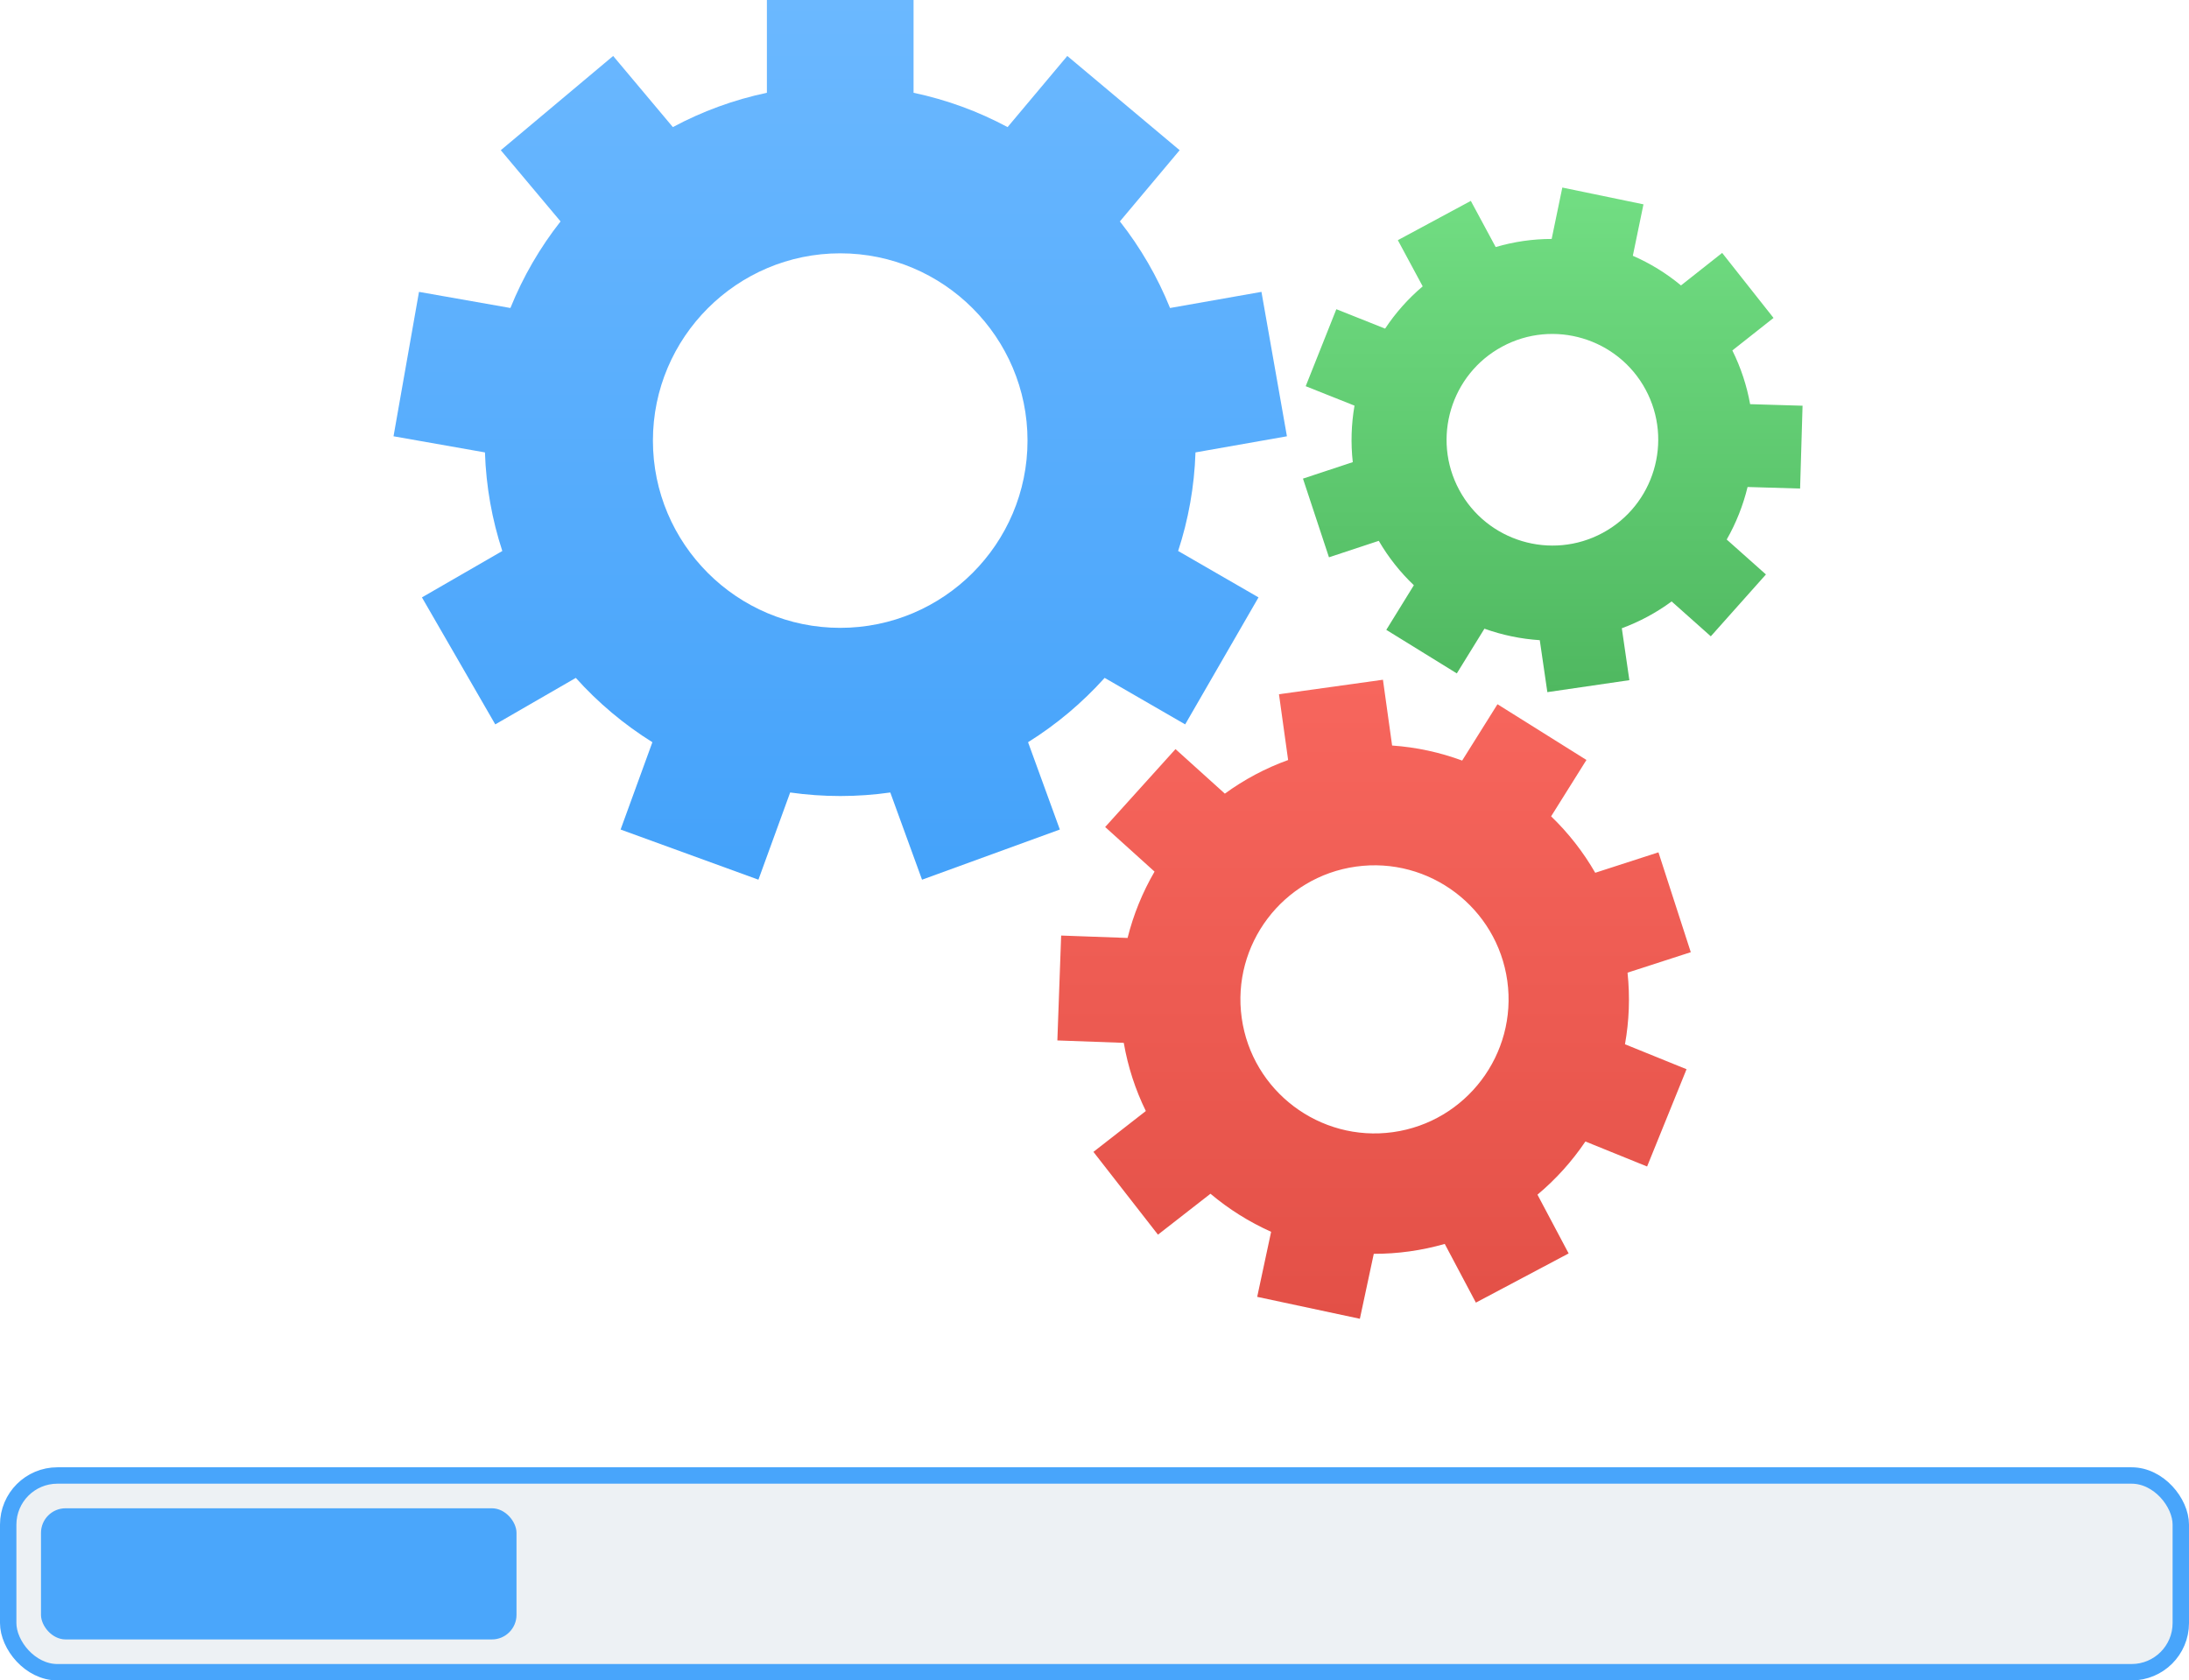
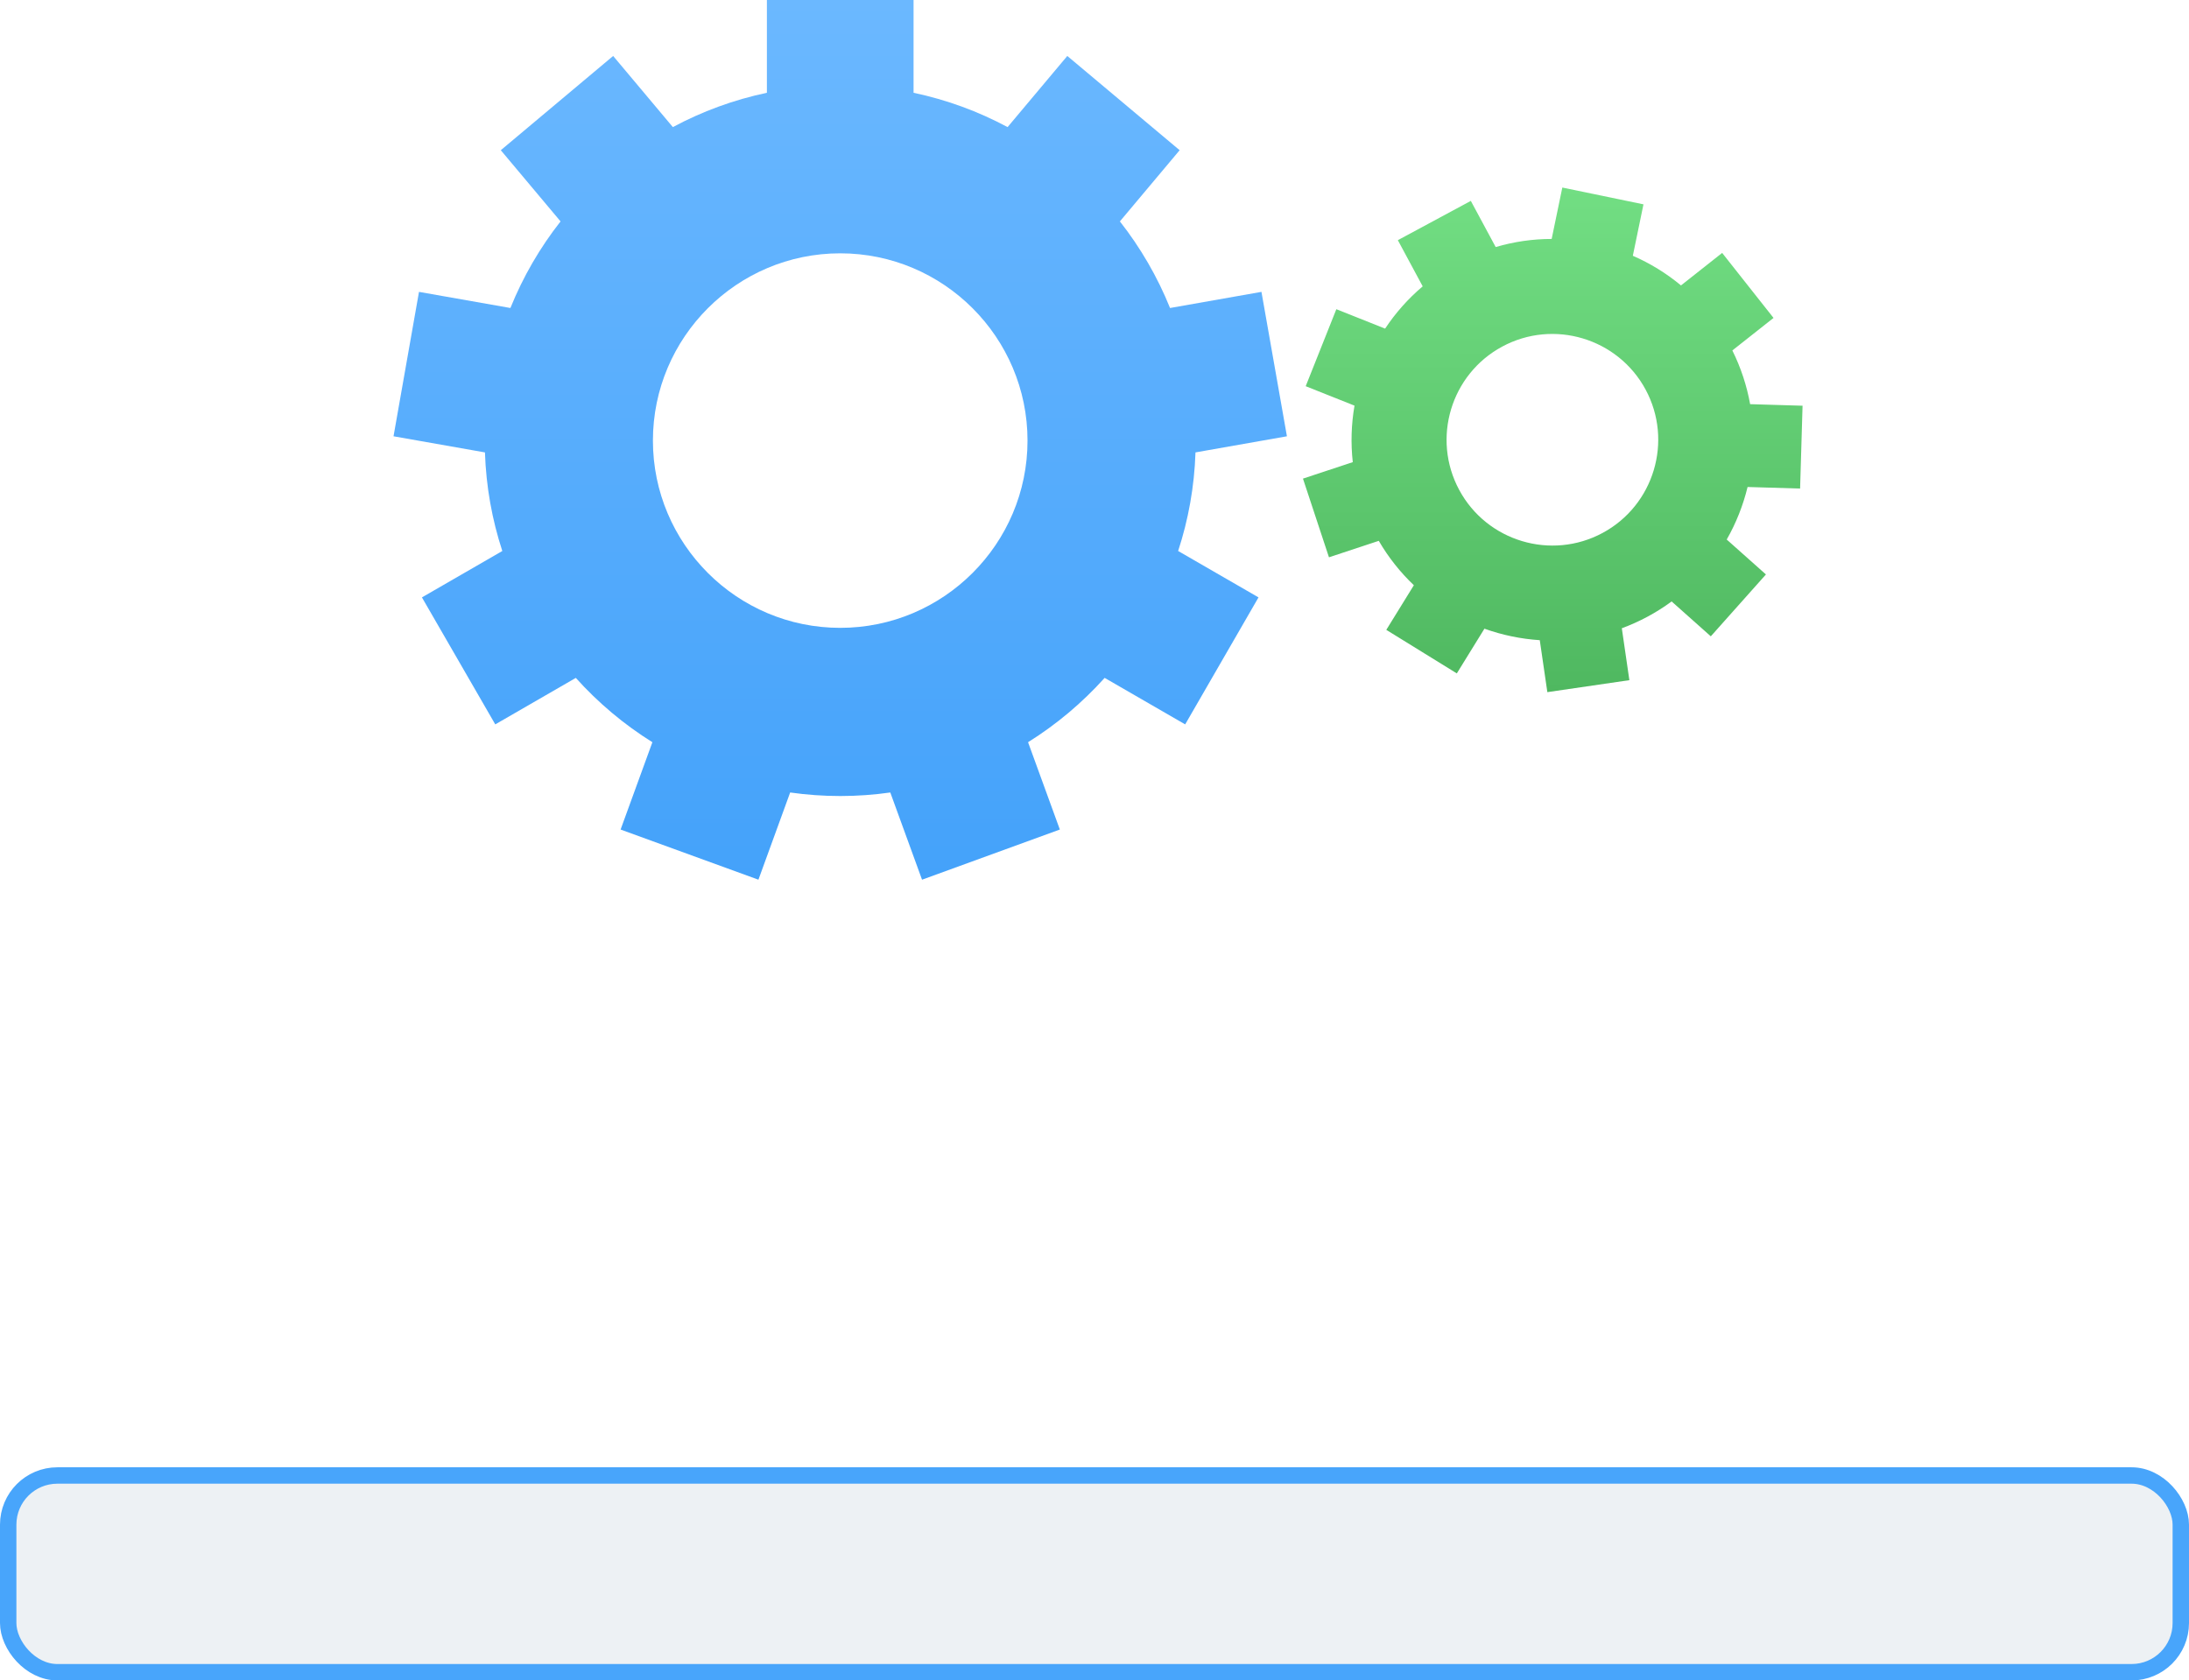
<svg xmlns="http://www.w3.org/2000/svg" width="267" height="205" viewBox="0 0 267 205" fill="none">
  <path d="M125.396 90.545C128.868 88.375 132.012 85.73 134.737 82.697L144.56 88.37L153.505 72.877L143.701 67.216C144.948 63.411 145.681 59.374 145.818 55.19L156.971 53.224L153.864 35.606L142.713 37.573C141.172 33.753 139.104 30.202 136.597 27.01L143.886 18.324L130.182 6.826L122.899 15.505C119.342 13.598 115.49 12.174 111.43 11.318V0H93.541V11.318C89.481 12.174 85.628 13.598 82.071 15.505L74.788 6.826L61.084 18.325L68.372 27.011C65.865 30.202 63.798 33.754 62.257 37.573L51.106 35.607L48 53.224L59.151 55.191C59.289 59.375 60.023 63.411 61.269 67.218L51.465 72.878L60.409 88.37L70.233 82.699C72.957 85.731 76.102 88.377 79.574 90.546L75.696 101.198L92.507 107.316L96.379 96.678C98.375 96.96 100.413 97.11 102.485 97.11C104.558 97.11 106.596 96.961 108.592 96.678L112.464 107.317L129.273 101.197L125.396 90.545ZM102.484 76.594C89.888 76.594 79.639 66.346 79.639 53.749C79.639 41.152 89.888 30.904 102.484 30.904C115.081 30.904 125.33 41.152 125.33 53.749C125.33 66.346 115.082 76.594 102.484 76.594Z" fill="url(#paint0_linear_385_1410)" />
-   <path d="M202.287 103.978L194.576 106.473C193.105 103.917 191.288 101.603 189.195 99.588L193.504 92.71L182.653 85.912L178.346 92.784C175.636 91.784 172.765 91.154 169.801 90.95L168.683 82.924L156 84.692L157.118 92.718C154.324 93.724 151.733 95.117 149.4 96.819L143.38 91.385L134.8 100.891L140.824 106.331C139.363 108.841 138.249 111.563 137.534 114.424L129.433 114.131L128.97 126.928L137.07 127.221C137.581 130.175 138.5 132.962 139.761 135.538L133.369 140.521L141.241 150.62L147.645 145.629C149.876 147.509 152.368 149.074 155.043 150.27L153.345 158.207L165.868 160.882L167.564 152.958C169.007 152.962 170.466 152.864 171.935 152.659C173.404 152.455 174.835 152.146 176.221 151.75L180.019 158.911L191.332 152.911L187.53 145.742C189.779 143.861 191.745 141.673 193.378 139.255L200.902 142.306L205.714 130.438L198.204 127.393C198.71 124.572 198.831 121.638 198.517 118.657L206.231 116.161L202.287 103.978ZM169.91 138.114C160.977 139.358 152.698 133.105 151.455 124.174C150.209 115.242 156.463 106.962 165.395 105.719C174.327 104.473 182.604 110.727 183.851 119.66C185.093 128.591 178.841 136.868 169.91 138.114Z" fill="url(#paint1_linear_385_1410)" />
  <path d="M219.564 59.6L219.864 49.495L213.469 49.305C213.069 47.078 212.352 44.873 211.301 42.752L216.323 38.785L210.057 30.854L205.036 34.82C203.245 33.332 201.264 32.118 199.162 31.203L200.46 24.929L190.562 22.879L189.262 29.149C186.981 29.152 184.684 29.476 182.434 30.138L179.401 24.506L170.5 29.3L173.532 34.933C171.742 36.445 170.206 38.188 168.947 40.089L162.999 37.721L159.261 47.114L165.214 49.485C164.822 51.745 164.746 54.063 165.003 56.378L158.927 58.388L162.099 67.987L168.175 65.978C169.365 68.023 170.812 69.833 172.453 71.394L169.092 76.838L177.693 82.15L181.061 76.696C183.23 77.474 185.504 77.948 187.812 78.097L188.736 84.437L198.74 82.976L197.819 76.643C198.886 76.251 199.94 75.778 200.971 75.222C202.004 74.668 202.978 74.046 203.894 73.372L208.673 77.627L215.397 70.079L210.614 65.819C211.761 63.808 212.614 61.648 213.159 59.41L219.564 59.6ZM195.476 65.015C189.206 68.391 181.36 66.038 177.986 59.77C174.609 53.502 176.963 45.654 183.232 42.281C189.499 38.904 197.344 41.259 200.721 47.527C204.095 53.795 201.743 61.639 195.476 65.015Z" fill="url(#paint2_linear_385_1410)" />
  <rect x="1" y="180" width="265" height="24" rx="6" fill="#B9C9D7" fill-opacity="0.25" stroke="#48A5FB" stroke-width="2" />
-   <rect x="5" y="184" width="58" height="16" rx="3" fill="#4AA6FB" />
  <defs>
    <linearGradient id="paint0_linear_385_1410" x1="102.486" y1="0" x2="102.486" y2="107.317" gradientUnits="userSpaceOnUse">
      <stop stop-color="#6BB8FF" />
      <stop offset="1" stop-color="#44A2FA" />
    </linearGradient>
    <linearGradient id="paint1_linear_385_1410" x1="167.6" y1="82.924" x2="167.6" y2="160.882" gradientUnits="userSpaceOnUse">
      <stop stop-color="#F7665D" />
      <stop offset="1" stop-color="#E35047" />
    </linearGradient>
    <linearGradient id="paint2_linear_385_1410" x1="189.396" y1="22.879" x2="189.396" y2="84.437" gradientUnits="userSpaceOnUse">
      <stop stop-color="#72DE83" />
      <stop offset="1" stop-color="#4FB860" />
    </linearGradient>
  </defs>
</svg>